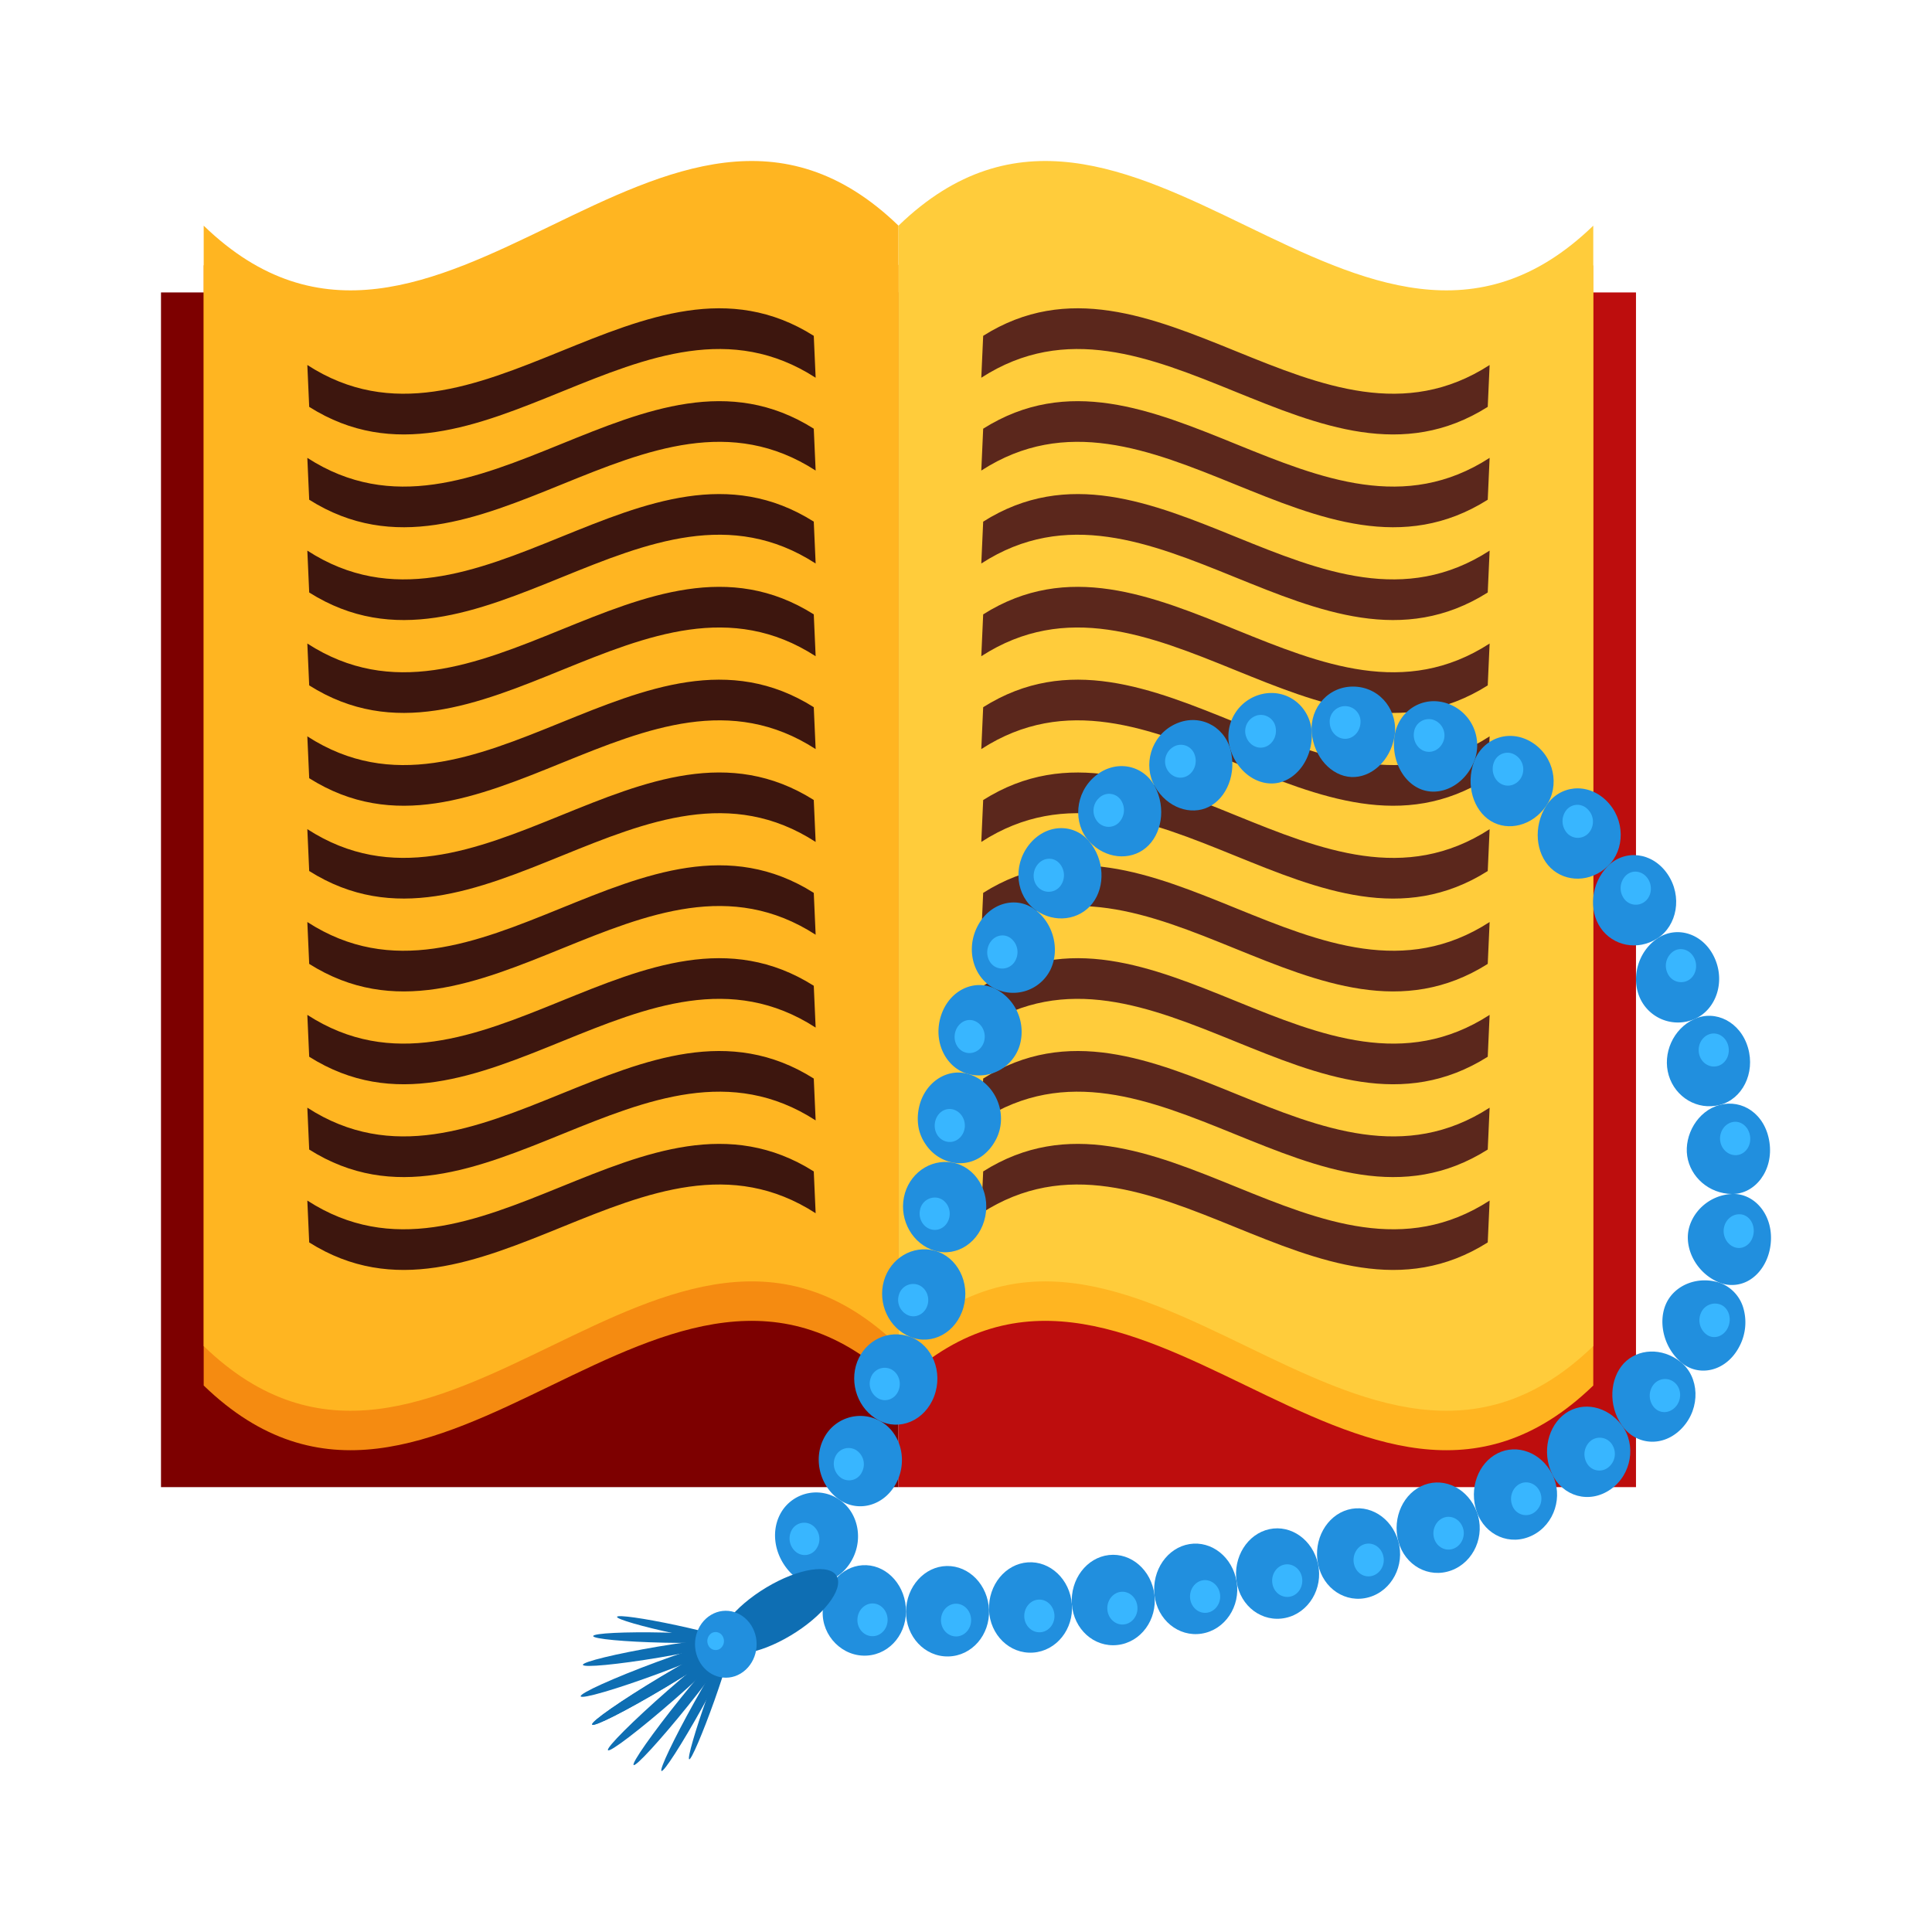
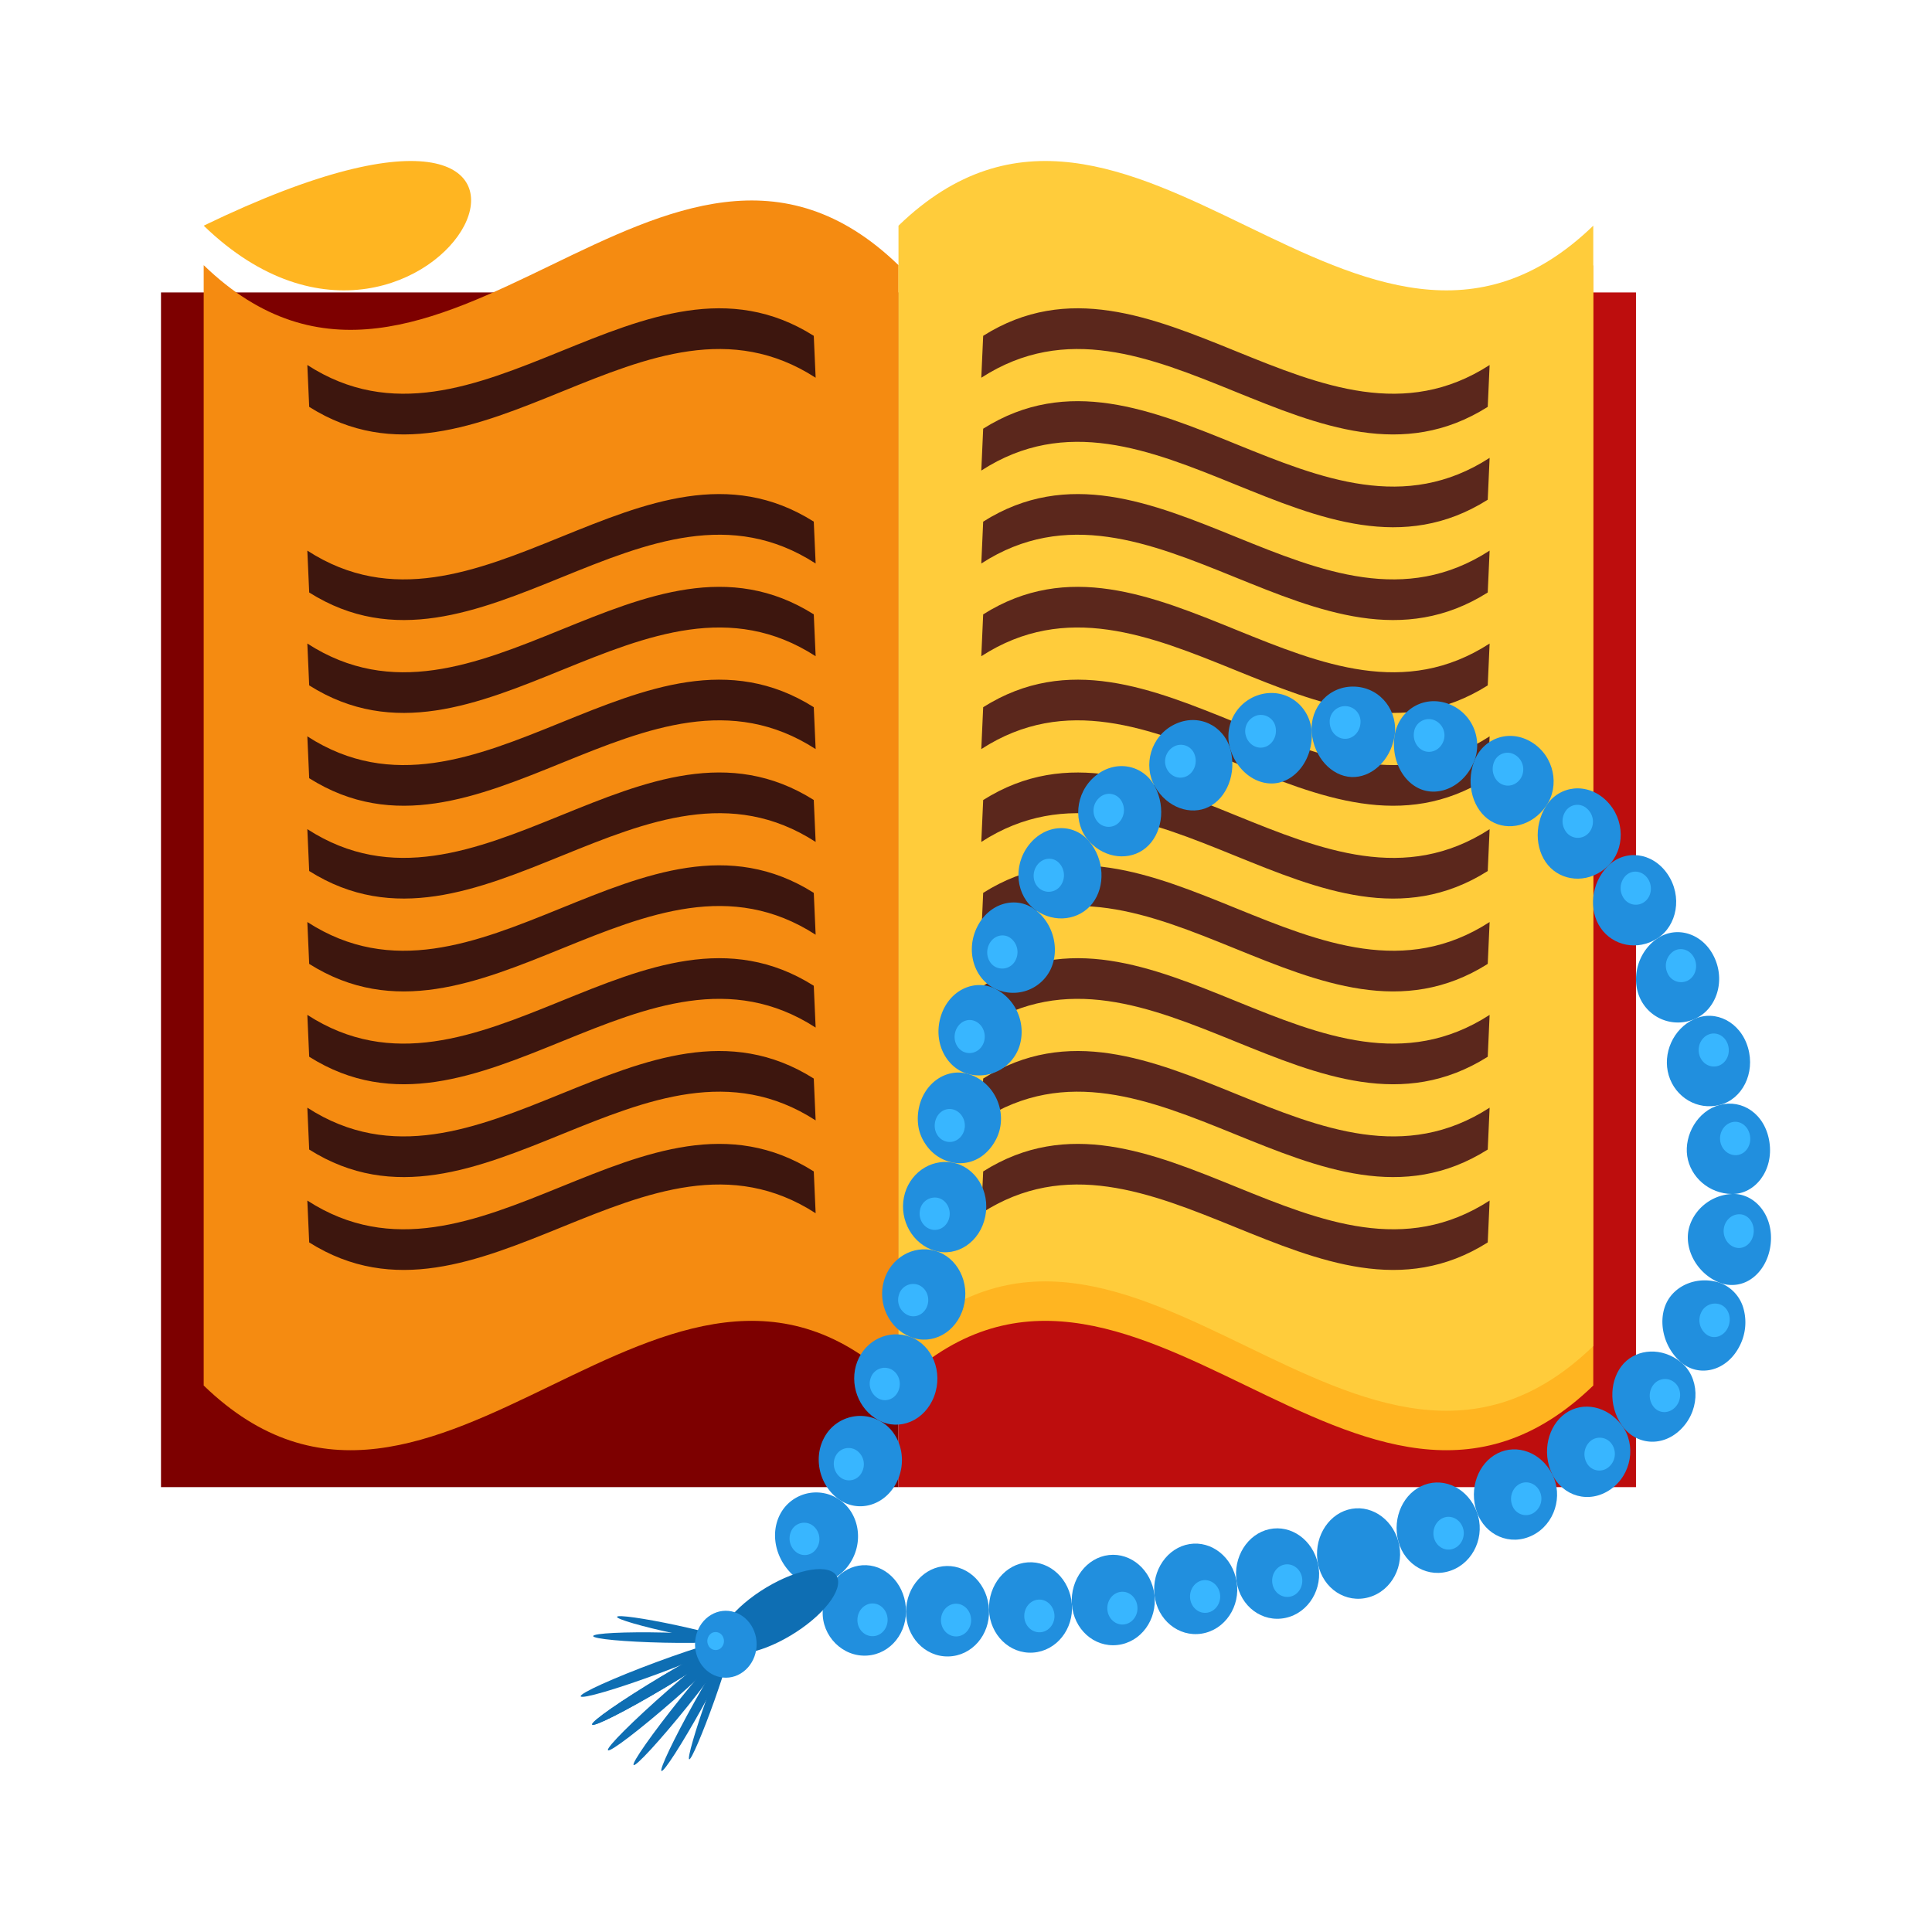
<svg xmlns="http://www.w3.org/2000/svg" id="Layer_1" data-name="Layer 1" viewBox="0 0 1200 1200">
  <defs>
    <style>.cls-1{fill:#7d0000;}.cls-2{fill:#bd0d0d;}.cls-3{fill:#f58b11;}.cls-4{fill:#ffb521;}.cls-5{fill:#ffcc3b;}.cls-6{fill:#3d160e;}.cls-7{fill:#5b271c;}.cls-8{fill:#218fde;}.cls-9{fill:#38b6ff;}.cls-10{fill:#0e6eb3;}</style>
  </defs>
  <rect class="cls-1" x="100" y="181.64" width="458.07" height="742.04" />
  <rect class="cls-2" x="558.07" y="181.64" width="458.07" height="742.04" />
  <path class="cls-3" d="M126.52,860.57c143.83,139.2,287.68-139.15,431.55,0V164.7c-143.87-139.18-287.72,139.17-431.55,0Z" />
  <path class="cls-4" d="M989.61,860.57c-143.84,139.2-287.69-139.15-431.54,0V164.7c143.85-139.18,287.7,139.17,431.54,0Z" />
-   <path class="cls-4" d="M126.52,836.07c143.83,139.2,287.68-139.18,431.55,0V140.17C414.2,1,270.35,279.37,126.52,140.17Z" />
+   <path class="cls-4" d="M126.52,836.07V140.17C414.2,1,270.35,279.37,126.52,140.17Z" />
  <path class="cls-5" d="M989.61,836.07c-143.84,139.2-287.69-139.18-431.54,0V140.17c143.85-139.17,287.7,139.2,431.54,0Z" />
  <path class="cls-6" d="M506.61,234.62C401.76,166.78,296.9,319,192.05,252.71q-.59-13-1.16-26c104.84,67.83,209.69-84.33,314.56-18.12Q506,221.64,506.61,234.62Z" />
-   <path class="cls-6" d="M506.61,292.27c-104.85-67.84-209.71,84.32-314.56,18.12q-.59-13-1.16-26c104.84,67.84,209.69-84.32,314.56-18.12Q506,279.28,506.61,292.27Z" />
  <path class="cls-6" d="M506.61,350C401.76,282.1,296.9,434.26,192.05,368q-.59-13-1.16-26C295.73,409.9,400.58,257.73,505.45,324Q506,336.93,506.61,350Z" />
  <path class="cls-6" d="M506.61,407.59c-104.85-67.83-209.71,84.33-314.56,18.12q-.59-13-1.16-26c104.84,67.85,209.69-84.32,314.56-18.11Q506,394.6,506.61,407.59Z" />
  <path class="cls-6" d="M506.61,465.27c-104.85-67.85-209.71,84.31-314.56,18.09q-.59-13-1.16-26c104.84,67.83,209.69-84.31,314.56-18.1Q506,452.26,506.61,465.27Z" />
  <path class="cls-6" d="M506.61,522.94C401.76,455.09,296.9,607.24,192.05,541q-.59-13-1.16-26c104.84,67.84,209.69-84.31,314.56-18.1Q506,509.92,506.61,522.94Z" />
  <path class="cls-6" d="M506.61,580.58c-104.85-67.83-209.71,84.33-314.56,18.11q-.59-13-1.16-26c104.84,67.83,209.69-84.34,314.56-18.12Q506,567.58,506.61,580.58Z" />
  <path class="cls-6" d="M506.61,638.25c-104.85-67.84-209.71,84.31-314.56,18.11q-.59-13-1.16-26C295.73,698.22,400.58,546,505.45,612.28,505.84,620.92,506.22,629.6,506.61,638.25Z" />
  <path class="cls-6" d="M506.61,695.9C401.76,628.07,296.9,780.23,192.05,714q-.59-12.94-1.16-26c104.84,67.83,209.69-84.31,314.56-18.09Q506,682.9,506.61,695.9Z" />
  <path class="cls-6" d="M506.61,753.56c-104.85-67.83-209.71,84.33-314.56,18.13q-.59-13-1.16-26c104.84,67.83,209.69-84.31,314.56-18.1Q506,740.57,506.61,753.56Z" />
  <path class="cls-7" d="M609.5,234.62C714.35,166.78,819.22,319,924.06,252.71c.42-8.64.78-17.3,1.17-26-104.84,67.83-209.7-84.33-314.56-18.12Q610.12,221.64,609.5,234.62Z" />
  <path class="cls-7" d="M609.5,292.27c104.85-67.84,209.72,84.32,314.56,18.12.42-8.66.78-17.33,1.17-26-104.84,67.84-209.7-84.32-314.56-18.12Q610.12,279.28,609.5,292.27Z" />
  <path class="cls-7" d="M609.5,350C714.35,282.1,819.22,434.26,924.06,368c.42-8.65.78-17.32,1.17-26C820.39,409.9,715.53,257.73,610.67,324Q610.12,336.93,609.5,350Z" />
  <path class="cls-7" d="M609.5,407.59c104.85-67.83,209.72,84.33,314.56,18.12.42-8.65.78-17.32,1.17-26-104.84,67.85-209.7-84.32-314.56-18.11Q610.12,394.6,609.5,407.59Z" />
  <path class="cls-7" d="M609.5,465.27c104.85-67.85,209.72,84.31,314.56,18.09.42-8.66.78-17.32,1.17-26-104.84,67.83-209.7-84.31-314.56-18.1Q610.12,452.26,609.5,465.27Z" />
  <path class="cls-7" d="M609.5,522.94c104.85-67.85,209.72,84.3,314.56,18.08.42-8.64.78-17.3,1.17-26-104.84,67.84-209.7-84.31-314.56-18.1Q610.12,509.92,609.5,522.94Z" />
  <path class="cls-7" d="M609.5,580.58c104.85-67.83,209.72,84.33,314.56,18.11.42-8.65.78-17.32,1.17-26-104.84,67.83-209.7-84.34-314.56-18.12Q610.12,567.58,609.5,580.58Z" />
  <path class="cls-7" d="M609.5,638.25c104.85-67.84,209.72,84.31,314.56,18.11.42-8.67.78-17.32,1.17-26C820.39,698.22,715.53,546,610.67,612.28,610.3,620.92,609.9,629.6,609.5,638.25Z" />
  <path class="cls-7" d="M609.5,695.9c104.85-67.83,209.72,84.33,314.56,18.1.42-8.63.78-17.29,1.17-26-104.84,67.83-209.7-84.31-314.56-18.09Q610.12,682.9,609.5,695.9Z" />
  <path class="cls-7" d="M609.5,753.56c104.85-67.83,209.72,84.33,314.56,18.13.42-8.68.78-17.34,1.17-26-104.84,67.83-209.7-84.31-314.56-18.1Q610.12,740.57,609.5,753.56Z" />
  <path class="cls-8" d="M521.25,931.42c12.18,8.06,15.68,26.1,6.49,39.82s-26.94,16.2-37.13,5.19-12.22-26.89-4.63-38.32A25.3,25.3,0,0,1,521.25,931.42Z" />
  <path class="cls-9" d="M505.07,947.74a10.55,10.55,0,0,1,2,14.19A8.64,8.64,0,0,1,494,963.6a10.79,10.79,0,0,1-1.83-13.94A8.89,8.89,0,0,1,505.07,947.74Z" />
  <path class="cls-8" d="M545.85,882.22c13,6.49,18.35,23.87,11.1,38.4s-23.69,19.17-35.7,10.8-16.08-24.92-9.77-37.61A25.38,25.38,0,0,1,545.85,882.22Z" />
  <path class="cls-9" d="M531.6,900.6a10.43,10.43,0,0,1,3.76,13.74,8.81,8.81,0,0,1-12.74,3.74A10.71,10.71,0,0,1,519,904.41,9,9,0,0,1,531.6,900.6Z" />
  <path class="cls-8" d="M565.55,830.43c13.49,5.11,20.39,21.73,14.64,36.88s-21.5,21.69-34.34,14.91-18.54-22.88-13.44-36.35S552.07,825.33,565.55,830.43Z" />
  <path class="cls-9" d="M553.08,850.29c4.77,2.1,7.09,8,5.06,13.26s-7.57,7.52-12.31,5.21a10.55,10.55,0,0,1-4.91-13.17A9.12,9.12,0,0,1,553.08,850.29Z" />
  <path class="cls-8" d="M580.7,776.88c13.86,3.81,22.1,19.65,17.7,35.22S579,835.78,565.55,830.43,545,809.59,549,795.59,566.88,773.07,580.7,776.88Z" />
  <path class="cls-9" d="M569.92,797.9c5,1.59,7.77,7.28,6.19,12.66s-6.9,8.28-11.77,6.48a10.39,10.39,0,0,1-6.06-12.62A9.22,9.22,0,0,1,569.92,797.9Z" />
  <path class="cls-8" d="M591.67,722.11c14.09,2.6,23.5,17.65,20.3,33.47s-17.48,25.33-31.27,21.3-22.12-18.81-19.26-33.23S577.58,719.55,591.67,722.11Z" />
  <path class="cls-9" d="M582.5,744c5.08,1.16,8.29,6.56,7.16,12.07s-6.19,8.88-11.24,7.55-8.1-6.74-7-12A9.37,9.37,0,0,1,582.5,744Z" />
  <path class="cls-8" d="M601.46,667.1c13.77,4.11,22.23,18.45,19.89,32.44a27.25,27.25,0,0,1-3.56,9.69,28.77,28.77,0,0,1-6.79,8,23.48,23.48,0,0,1-19.33,4.84,26.45,26.45,0,0,1-16.73-11.31,27.72,27.72,0,0,1-4.23-9.53,31.89,31.89,0,0,1-.2-11.83C573.26,673,587.68,663,601.46,667.1Z" />
  <path class="cls-9" d="M591.61,689c5,1.1,8.41,6.35,7.55,11.78s-5.62,9.28-10.73,8.39-8.61-5.89-7.73-11.74S586.53,687.88,591.61,689Z" />
  <path class="cls-8" d="M618.23,614.18a30,30,0,0,1,15.09,35.22,26.35,26.35,0,0,1-31.86,17.7c-13.84-3.65-22.12-19.91-17.06-36S605.24,607.71,618.23,614.18Z" />
  <path class="cls-9" d="M605.34,634.12c4.9,1.92,7.39,7.66,5.86,12.88s-6.74,8.24-11.73,6.67-7.75-7.37-6.06-12.94S600.54,632.18,605.34,634.12Z" />
  <path class="cls-8" d="M643.17,565.2c11.65,9,15.19,25.38,9.1,37.46a25.82,25.82,0,0,1-34,11.52c-13.12-6-18.86-23.66-11.21-38.69S631.56,556.23,643.17,565.2Z" />
  <path class="cls-9" d="M627.2,582.33a10.91,10.91,0,0,1,3.69,13.81,9.21,9.21,0,0,1-12.57,4.45c-4.65-2.42-6.54-8.73-4-14S622.72,579.51,627.2,582.33Z" />
  <path class="cls-8" d="M676.44,522.52c9.66,11.4,10.15,28.16,2.11,38.55s-23.4,12.71-35.38,4.13-14.46-27.14-4.11-40.4S666.79,511.08,676.44,522.52Z" />
  <path class="cls-9" d="M657.6,535.8a11.09,11.09,0,0,1,1.15,14.32,9.09,9.09,0,0,1-13.14,1.72c-4.12-3.28-4.85-9.92-1.39-14.53S653.75,532.07,657.6,535.8Z" />
  <path class="cls-8" d="M717.35,488.55c7.06,13.48,4.17,29.86-5.63,38.05s-25.21,6.95-35.28-4.08-8.94-29.89,3.85-40.52S710.26,475.1,717.35,488.55Z" />
  <path class="cls-9" d="M696.27,497.05a11.08,11.08,0,0,1-1.72,14.25A9,9,0,0,1,681.4,510a10.68,10.68,0,0,1,1.46-14.56A8.82,8.82,0,0,1,696.27,497.05Z" />
  <path class="cls-8" d="M764.23,465.5c4,14.88-2.22,30.11-13.42,35.66s-25.88.57-33.46-12.61-2.64-31.36,12.14-38.6S760.16,450.6,764.23,465.5Z" />
  <path class="cls-9" d="M741.93,468.54c2,5.18-.13,11.07-4.66,13.46s-10.09.47-12.56-4.48a10.5,10.5,0,0,1,4.48-13.84A9,9,0,0,1,741.93,468.54Z" />
  <path class="cls-8" d="M814.74,454.92c.72,15.54-8.64,28.69-20.68,31.26s-25.23-6-29.83-20.68A27,27,0,0,1,784.29,431C800.26,427.64,814,439.47,814.74,454.92Z" />
  <path class="cls-9" d="M792.38,452.23c.85,5.52-2.48,10.76-7.36,11.92s-9.92-2.1-11.29-7.52a10.17,10.17,0,0,1,7.3-12.35A9.34,9.34,0,0,1,792.38,452.23Z" />
  <path class="cls-8" d="M866.12,457.52c-2.66,15.26-14.58,25.68-26.8,25.1s-23.27-12.22-24.58-27.7,10.72-29.27,27-28.44S868.78,442.29,866.12,457.52Z" />
  <path class="cls-9" d="M845,449.19c-.39,5.61-4.73,9.85-9.75,9.7s-9.2-4.55-9.34-10.17a9.58,9.58,0,1,1,19.09.47Z" />
  <path class="cls-8" d="M915.54,473.12c-5.84,14.16-19.73,21.28-31.52,17.62s-19.95-17.84-17.9-33.22,16.75-25.68,32.32-20.76A27.44,27.44,0,0,1,915.54,473.12Z" />
  <path class="cls-9" d="M896.77,459.65c-1.6,5.36-6.72,8.36-11.56,7s-7.94-6.79-6.89-12.26A9.28,9.28,0,0,1,890,447,10.21,10.21,0,0,1,896.77,459.65Z" />
  <path class="cls-8" d="M960.33,500.57c-8.55,12.41-23.62,15.95-34.39,9.36s-15.7-22.38-10.4-36.81,21.77-20.76,35.83-12.11S968.94,488.18,960.33,500.57Z" />
  <path class="cls-9" d="M944.88,482.86c-2.66,4.82-8.29,6.46-12.71,3.92s-6.3-8.6-4.11-13.67A8.94,8.94,0,0,1,941,468.85,10.51,10.51,0,0,1,944.88,482.86Z" />
  <path class="cls-8" d="M998.63,538c-10.77,10.24-26.21,10.09-35.51,1.08s-10.9-25.72-2.79-38.5,25.46-14.93,37.37-3.29S1009.36,527.83,998.63,538Z" />
  <path class="cls-9" d="M987,517.11a9.07,9.07,0,0,1-13.21.81,11.12,11.12,0,0,1-1.23-14.31,8.78,8.78,0,0,1,13.43-1.1A10.7,10.7,0,0,1,987,517.11Z" />
  <path class="cls-8" d="M1029.35,582.9c-12.33,7.87-27.57,4.52-35.16-6.52s-6-27.78,4.44-38.39,27.66-8.92,37.1,4.91S1041.66,575.06,1029.35,582.9Z" />
  <path class="cls-9" d="M1021.62,560a9,9,0,0,1-13.06-2.06,11.06,11.06,0,0,1,1.46-14.29c3.94-3.61,10-2.83,13.33,1.87S1025.81,556.77,1021.62,560Z" />
  <path class="cls-8" d="M1052.36,633a25.86,25.86,0,0,1-33.71-13c-5.69-12.54-1.39-28.79,10.7-37.07s28.64-3.21,35.58,12S1065.65,627.39,1052.36,633Z" />
  <path class="cls-9" d="M1048.3,609.06a9.17,9.17,0,0,1-12.54-4.55,10.83,10.83,0,0,1,3.81-13.75c4.48-2.76,10.28-.84,12.79,4.38S1053,606.64,1048.3,609.06Z" />
  <path class="cls-8" d="M1068.19,686.29c-13.93,3.59-27.65-4.82-31.7-18.34s2.71-29,15.87-35,28.67,1.78,33.34,17.77S1082.06,682.74,1068.19,686.29Z" />
  <path class="cls-9" d="M1067.32,662c-4.94,1.63-10.16-1.32-11.77-6.54s.87-11,5.74-12.94,10.3.91,12,6.45S1072.26,660.35,1067.32,662Z" />
  <path class="cls-8" d="M1075.76,741.61c-14.34-.19-25.86-10.6-27.8-23.53s6.27-28.11,20.23-31.79c13.74-3.66,28.14,5.32,30.83,23.06S1090,741.81,1075.76,741.61Z" />
  <path class="cls-9" d="M1079.19,717.42c-5.06.7-9.76-3.07-10.69-8.42s2.27-10.74,7.3-12,10.08,2.35,11.14,8.31S1084.37,716.7,1079.19,717.42Z" />
  <path class="cls-8" d="M1068.16,796.74c-13.39-5.35-21.21-19.09-19.62-31.3,1.75-12.25,12.88-23.18,27.22-23.83,14.16-.69,26.43,13.59,23.91,32-1.19,9-5.8,16.46-11.69,20.57A21.1,21.1,0,0,1,1068.16,796.74Z" />
  <path class="cls-9" d="M1078.54,775c-5-1-8.46-6.15-7.9-11.52s4.88-9.51,10.09-9.28,9.15,5.43,8.49,11.58S1083.64,776,1078.54,775Z" />
  <path class="cls-8" d="M1043.84,845.9c-11.1-9.77-14.08-25.89-8.68-36.84s19.3-16.73,33-12.32a23.81,23.81,0,0,1,14.45,15,31.94,31.94,0,0,1-2,24.08C1072.46,852.13,1054.87,855.68,1043.84,845.9Z" />
  <path class="cls-9" d="M1060.35,829.17a11.07,11.07,0,0,1-3.82-13.74,9.47,9.47,0,0,1,12.41-5c4.77,2.11,6.86,8.51,4.34,14.06S1064.8,832.05,1060.35,829.17Z" />
  <path class="cls-8" d="M1007.36,885.29c-8.66-12.44-7.43-29.14,1.2-38.48,8.67-9.18,23.69-10.07,35.28-.91s12.73,28.45,1,41S1015.89,897.64,1007.36,885.29Z" />
  <path class="cls-9" d="M1027.3,874.06a11.14,11.14,0,0,1,0-14.36,9.11,9.11,0,0,1,13.2-.64c3.93,3.7,4.14,10.39.25,14.73S1030.8,878.14,1027.3,874.06Z" />
  <path class="cls-8" d="M964.11,915.69c-6.68-13.78-2.55-30.24,8.25-37.85s25.95-4.57,35,7.45,6.17,30.63-7.06,39.82S970.71,929.4,964.11,915.69Z" />
  <path class="cls-9" d="M985.55,908.68a10.91,10.91,0,0,1,2.77-14,9.09,9.09,0,0,1,13,2.58,10.66,10.66,0,0,1-2.61,14.33A8.86,8.86,0,0,1,985.55,908.68Z" />
  <path class="cls-8" d="M917.3,939.16c-5.15-14.52.87-30.49,12.93-36.51s26.95-.51,33.88,13,1.58,31.12-12.3,38S922.42,953.62,917.3,939.16Z" />
  <path class="cls-9" d="M939.35,935.18c-2.1-5.14,0-11.12,4.55-13.48s10.17-.32,12.49,4.67a10.53,10.53,0,0,1-4.48,13.71A9,9,0,0,1,939.35,935.18Z" />
  <path class="cls-8" d="M868.54,957.37c-4-14.94,3.36-30.35,16.18-35.12s27.21,2.51,32.58,16.91-1.67,31-15.81,36.24S872.54,972.26,868.54,957.37Z" />
  <path class="cls-9" d="M890.79,955.62c-1.62-5.33,1-11.06,5.8-12.92s10.14.88,12,6.1-.77,11.17-5.74,13.09S892.43,960.93,890.79,955.62Z" />
  <path class="cls-8" d="M818.67,971.52c-3.11-15.14,5.28-30.06,18.51-33.82s27.19,4.82,31.36,19.67-4,30.68-18.32,34.72S821.76,986.69,818.67,971.52Z" />
-   <path class="cls-9" d="M841,971.48c-1.28-5.43,1.73-11,6.66-12.4s10.06,1.73,11.48,7.14-1.56,11-6.66,12.53S842.21,976.93,841,971.48Z" />
  <path class="cls-8" d="M768.1,982.46c-2.39-15.32,6.78-29.74,20.3-32.66s27,6.64,30.27,21.72-5.79,30.33-20.22,33.39S770.42,997.77,768.1,982.46Z" />
  <path class="cls-9" d="M790.33,983.74c-1-5.48,2.31-10.83,7.31-11.92s10,2.4,11.05,7.87-2.15,10.92-7.28,12S791.3,989.29,790.33,983.74Z" />
  <path class="cls-8" d="M717.07,990.64c-1.72-15.42,8.08-29.39,21.78-31.59s26.74,8.1,29.25,23.41-7.24,29.9-21.69,32.21S718.77,1006.05,717.07,990.64Z" />
  <path class="cls-9" d="M739.24,993.1c-.73-5.58,2.78-10.71,7.84-11.55s9.85,3,10.69,8.47-2.71,10.79-7.86,11.64S740,998.64,739.24,993.1Z" />
  <path class="cls-8" d="M665.76,996.42c-1.11-15.48,9.2-29,23-30.56s26.47,9.38,28.29,24.78-8.45,29.5-23,31.1S666.89,1011.89,665.76,996.42Z" />
  <path class="cls-9" d="M687.81,999.89c-.5-5.6,3.23-10.57,8.34-11.17s9.69,3.4,10.3,9-3.12,10.65-8.31,11.25S688.34,1005.45,687.81,999.89Z" />
  <path class="cls-8" d="M614.29,999.92c-.51-15.54,10.28-28.59,24.15-29.52s26.1,10.57,27.32,26-9.55,29.06-24.11,30.06S614.84,1015.39,614.29,999.92Z" />
  <path class="cls-9" d="M636.2,1004.34c-.3-5.63,3.6-10.41,8.72-10.79s9.59,3.82,10,9.43-3.52,10.5-8.71,10.85S636.51,1009.93,636.2,1004.34Z" />
  <path class="cls-8" d="M562.74,1000.94c.17-15.5,11.48-28,25.31-28.27s25.6,11.71,26.24,27.25-10.61,28.63-25.27,28.93S562.58,1016.46,562.74,1000.94Z" />
  <path class="cls-9" d="M584.44,1006.46c-.05-5.6,4-10.23,9.16-10.36s9.41,4.28,9.58,9.88-3.91,10.32-9.14,10.44S584.53,1012.07,584.44,1006.46Z" />
  <path class="cls-8" d="M511.27,998c2.33-15.27,13.35-26.39,26.87-25.83s24.66,13.23,24.6,28.76-11.92,28.09-26.92,27.4S508.94,1013.39,511.27,998Z" />
  <path class="cls-9" d="M532.57,1005.64c.26-5.6,4.62-9.9,9.74-9.7s9.12,4.86,9,10.45-4.42,10.08-9.71,9.88S532.24,1011.25,532.57,1005.64Z" />
  <path class="cls-10" d="M491.1,1015.83c-20,12-39.65,15-43.82,6.81S456,998,476,986s39.64-15,43.81-6.78S511.14,1003.85,491.1,1015.83Z" />
  <path class="cls-10" d="M413.72,1047.83c-24.47,14.64-45,25.07-45.91,23.32s18.23-15,42.68-29.68,45-25.08,45.93-23.35S438.18,1033.16,413.72,1047.83Z" />
  <path class="cls-10" d="M419.1,1055.42c-21.75,19-40.33,33.21-41.48,31.65s15.56-18.25,37.3-37.28,40.35-33.21,41.5-31.67S440.86,1036.38,419.1,1055.42Z" />
  <path class="cls-10" d="M427.35,1059.45c-17.36,21.56-32.49,38-33.79,36.82s11.7-19.76,29.05-41.32,32.49-38.08,33.79-36.83S444.69,1037.85,427.35,1059.45Z" />
  <path class="cls-10" d="M436.13,1060.67c-12.57,22.59-23.89,40.21-25.27,39.3s7.71-20,20.31-42.57,23.87-40.19,25.23-39.31S448.67,1038.06,436.13,1060.67Z" />
  <path class="cls-10" d="M443.79,1056.06c-7.41,20.79-14.47,37.21-15.71,36.67s3.73-17.81,11.13-38.59,14.44-37.19,15.67-36.67S451.16,1035.26,443.79,1056.06Z" />
  <path class="cls-10" d="M410.49,1041.45c-24.47,14.66-43.58,28-42.68,29.7s21.44-8.71,45.89-23.32,43.59-28,42.72-29.71S435,1026.81,410.49,1041.45Z" />
  <path class="cls-10" d="M407.47,1032.44c-26.44,9.81-47.4,19.29-46.79,21.17s22.51-4.52,48.95-14.32S457,1020,456.42,1018.12,433.91,1022.64,407.47,1032.44Z" />
-   <path class="cls-10" d="M408.75,1022.72c-26,4.41-47,9.51-46.7,11.34s21.62-.18,47.66-4.57,47-9.51,46.74-11.34S434.8,1018.34,408.75,1022.72Z" />
  <path class="cls-10" d="M412.51,1014c-24.31-.54-44,.43-44.07,2.19s19.64,3.58,43.93,4.11,44-.44,44.08-2.16S436.8,1014.58,412.51,1014Z" />
  <path class="cls-10" d="M420.17,1009.46c-20.13-4.32-36.67-6.66-36.91-5.2s15.84,6.08,36,10.41,36.61,6.65,36.87,5.21S440.27,1013.77,420.17,1009.46Z" />
  <path class="cls-8" d="M460,1039.48c-9.23,5.53-20.85,1.85-25.94-8.21s-1.72-22.66,7.52-28.21,20.88-1.85,26,8.19S469.26,1033.93,460,1039.48Z" />
  <path class="cls-9" d="M447,1024.21a5,5,0,0,1-7-2.21,5.9,5.9,0,0,1,2-7.64,5,5,0,0,1,7,2.22A5.88,5.88,0,0,1,447,1024.21Z" />
</svg>